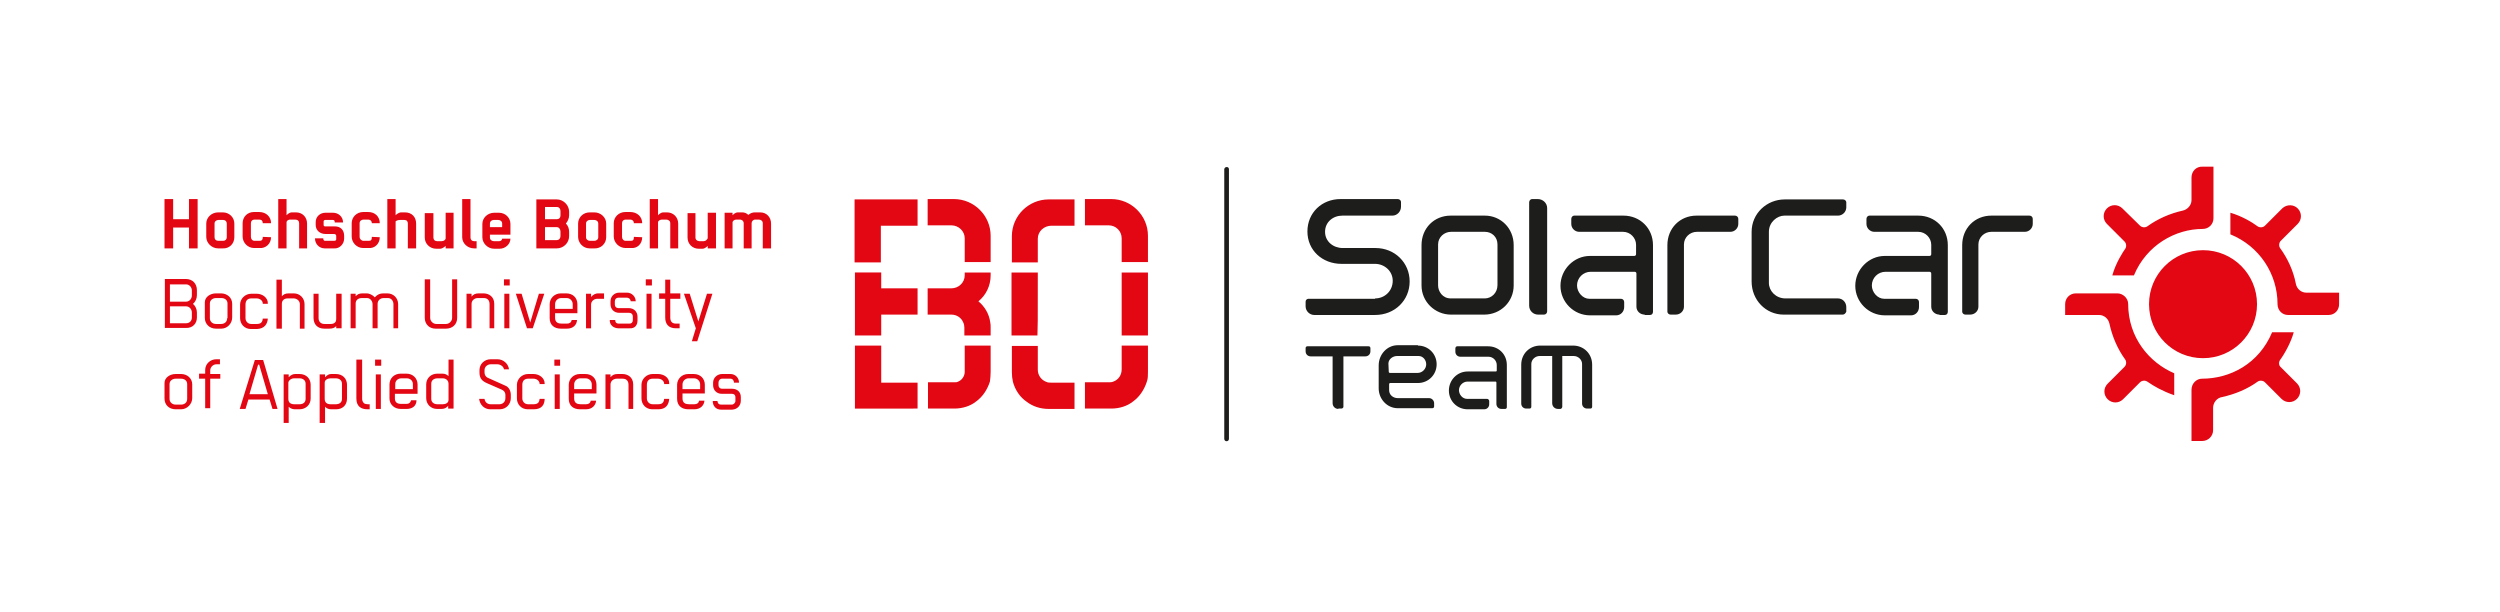
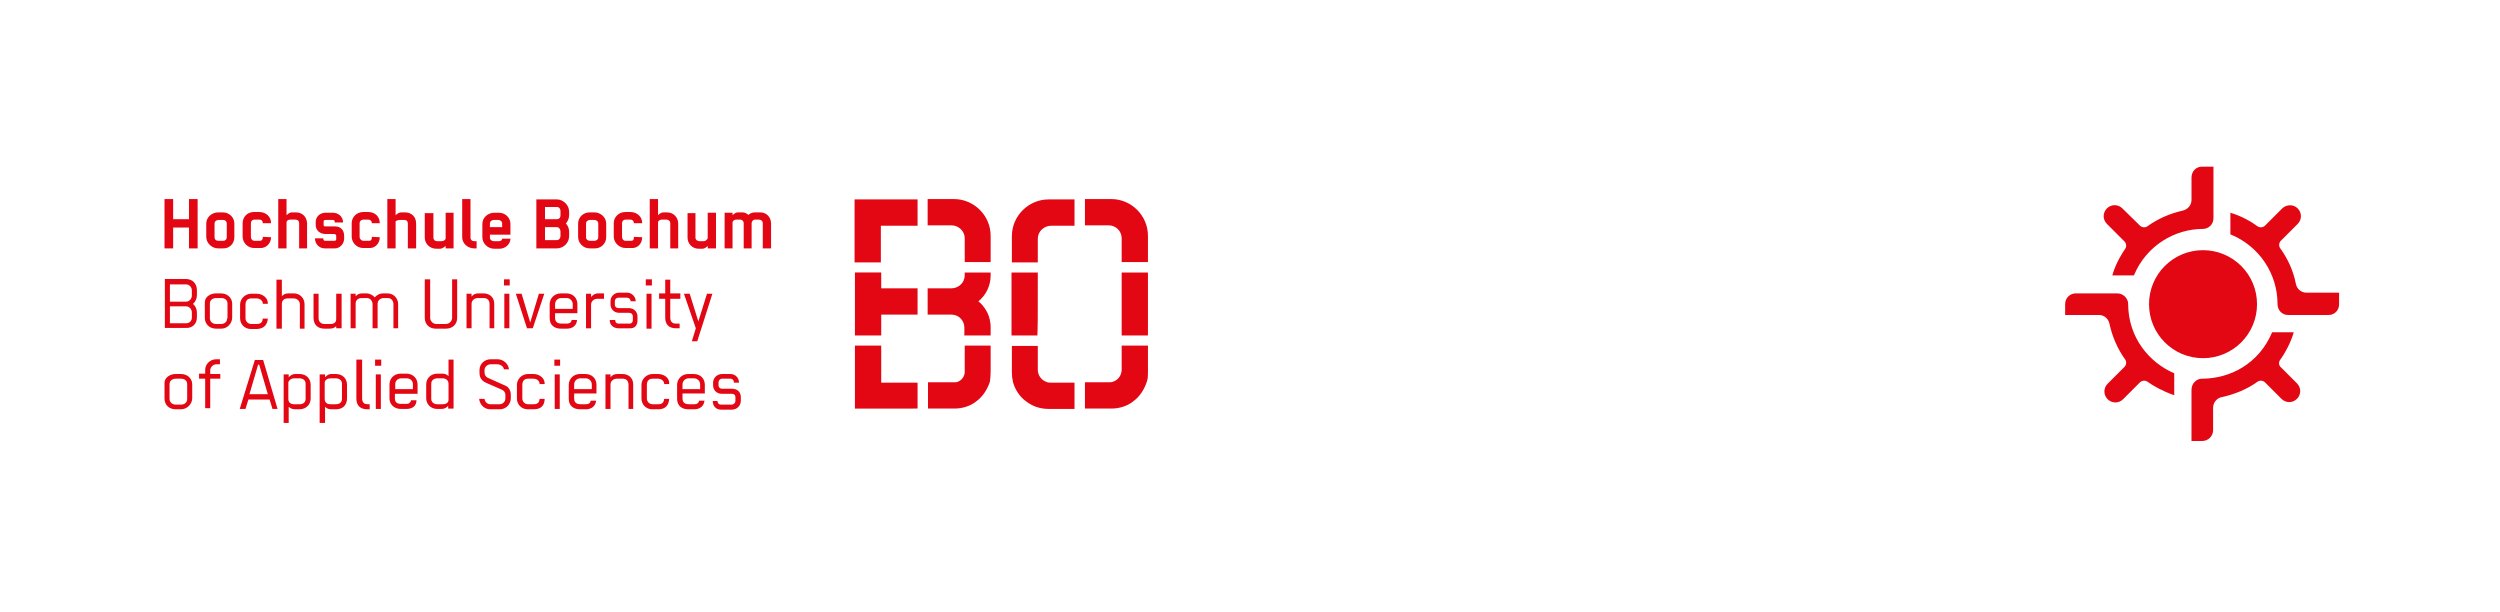
<svg xmlns="http://www.w3.org/2000/svg" version="1.1" id="Ebene_1" x="0px" y="0px" viewBox="0 0 694.5 170.1" style="enable-background:new 0 0 694.5 170.1;" xml:space="preserve">
  <style type="text/css">
	.st0{fill:#1D1D1B;}
	.st1{fill:#E30613;}
	.st2{fill:none;}
</style>
  <g>
-     <path class="st0" d="M341.4,47l0,74.9c0,0.9-1.3,0.9-1.3,0l0-74.9C340.2,46.2,341.4,46.2,341.4,47z" />
-     <path class="st0" d="M420.5,79.3c0,4.5-3.6,8.1-8.2,8.1h-9.2c-4.5,0-8.2-3.6-8.2-8.1V68.1c0-4.7,3.5-8.2,8.1-8.2h9.5   c4.4,0,8,3.5,8,8.2V79.3z M412.5,64.4h-9.4c-1.9,0-3.6,1.5-3.6,3.5v11.4c0,1.6,1.2,3.6,3.5,3.6h9.5c1.8,0,3.5-1.5,3.5-3.7V67.9   C416,65.8,414.4,64.4,412.5,64.4z M456.9,87.4c-1.3,0-2.3-1-2.3-2.2v-9.2c0-0.3-0.2-0.5-0.5-0.5h-12.2c-2.1,0-3.8,1.7-3.8,3.8   c0,1.9,1.6,3.7,3.4,3.7h8.8c0.5,0,0.9,0.4,0.9,0.9v1.4c0,1.3-1,2.3-2.2,2.3h-7.3c-4.5,0-8.2-3.7-8.2-8.2s3.7-8.3,8.2-8.3h12.3   c0.3,0,0.5-0.2,0.5-0.5V68c0-1.9-1.6-3.6-3.6-3.6h-12.2c-1.2,0-2.2-1-2.2-2.2l0-1.4c0-0.5,0.4-0.9,0.8-0.9H451   c4.6,0,8.2,3.5,8.2,8.2l0,18.5c0,0.5-0.3,0.9-0.8,0.9H456.9z M480.7,64.4h-9.3c-2,0-3.6,1.6-3.6,3.5v17.3c0,1.2-1,2.2-2.3,2.2h-1.4   c-0.5,0-0.9-0.4-0.9-0.8V68.1c0-4.7,3.5-8.2,8.1-8.2H482c0.5,0,0.9,0.4,0.9,0.9v1.4C482.9,63.4,481.9,64.4,480.7,64.4z M382,82.9   c2.7,0,4.9-2.1,4.9-4.9c0-2.7-2.3-4.7-4.9-4.7h-9.3c-5.4,0-9.5-3.8-9.5-9c0-5.2,4-9,9.2-9h15.9c0.5,0,0.9,0.4,0.9,0.8v1.3   c0,1.4-1.1,2.5-2.4,2.5h-13.9c-2.6,0-4.8,1.8-4.8,4.5c0,2.7,2.3,4.5,4.9,4.5h9.1c5.4,0,9.5,4.1,9.5,9.3c0,5.2-4.1,9.3-9.6,9.3   h-16.9c-1.3,0-2.4-1.1-2.4-2.4v-1.3c0-0.5,0.4-0.8,0.8-0.8H382z M427.3,87.4c-1.4,0-2.5-1.1-2.5-2.5V56.2c0-0.5,0.4-0.9,0.8-0.9   h1.6c1.4,0,2.6,1.1,2.6,2.5v28.7c0,0.5-0.4,0.9-0.9,0.9H427.3z M511.9,87.4h-16.4c-5,0-8.9-4.1-8.9-9.2V64.4c0-5.1,4.2-9,9.2-9   l16.2,0c0.5,0,0.9,0.4,0.9,0.8v1.4c0,1.3-1.1,2.3-2.3,2.3h-14.9c-2,0-4.3,1.8-4.3,4.5v14.2c0,2.2,1.9,4.3,4.6,4.3h14.6   c1.3,0,2.3,1.1,2.3,2.4v1.3C512.7,87,512.4,87.4,511.9,87.4z M538.8,87.4c-1.3,0-2.3-1-2.3-2.2v-9.2c0-0.3-0.2-0.5-0.5-0.5h-12.2   c-2.1,0-3.8,1.7-3.8,3.8c0,1.9,1.6,3.7,3.4,3.7h8.8c0.5,0,0.9,0.4,0.9,0.9v1.4c0,1.3-1,2.3-2.2,2.3h-7.3c-4.5,0-8.2-3.7-8.2-8.2   s3.7-8.3,8.2-8.3H536c0.3,0,0.5-0.2,0.5-0.5V68c0-1.9-1.6-3.6-3.6-3.6h-12.2c-1.2,0-2.2-1-2.2-2.2l0-1.4c0-0.5,0.4-0.9,0.8-0.9   h13.6c4.6,0,8.2,3.5,8.2,8.2l0,18.5c0,0.5-0.3,0.9-0.8,0.9H538.8z M562.5,64.4h-9.3c-2,0-3.6,1.6-3.6,3.5v17.3c0,1.2-1,2.2-2.3,2.2   H546c-0.5,0-0.9-0.4-0.9-0.8V68.1c0-4.7,3.5-8.2,8.1-8.2h10.6c0.5,0,0.9,0.4,0.9,0.9v1.4C564.7,63.4,563.7,64.4,562.5,64.4z" />
    <path class="st1" d="M590.4,69.1c0.4-0.6,0.3-1.5-0.2-2l-4.9-4.9c-1.2-1.2-1.2-3.1,0-4.3c1.2-1.2,3.1-1.2,4.3,0l4.9,4.8   c0.5,0.5,1.4,0.6,2,0.2c2.9-2.1,6.3-3.6,9.9-4.4c1.3-0.3,2.4-1.5,2.4-2.9v-6.3c0-1.6,1.2-3.1,3.1-3l3,0l0,14.3c0,1.7-1.3,3-3,3   c-7.6,0-15.6,4.5-19.1,12.9h-6C587.8,72.9,589.9,69.8,590.4,69.1z M596.5,106c-0.6-0.4-1.5-0.3-2,0.2l-4.7,4.7   c-1.2,1.2-3.1,1.2-4.3,0c-1.2-1.2-1.2-3.1,0-4.3l4.7-4.7c0.5-0.5,0.6-1.4,0.2-2c-2.1-2.9-3.6-6.3-4.4-10c-0.3-1.4-1.5-2.4-2.9-2.4   h-9.4l0-3c0-1.7,1.3-3,3-3l11.5,0c1.6,0,3,1.4,3,2.9c0,9.5,6,16.4,12.8,19.3v6.1C600.6,108.6,598.4,107.3,596.5,106z M646.9,87.5   h-11.3c-1.6,0-2.9-1.3-2.9-3c0-8.4-5-16.1-13.1-19.4v-6c3.1,0.9,6,2.6,7.6,3.8c0.6,0.4,1.5,0.3,2-0.2l4.9-4.9   c1.3-1.1,3.1-1,4.2,0.1c1.2,1.2,1.2,3.1,0,4.3l-4.7,4.7c-0.5,0.5-0.6,1.4-0.2,2c2.1,2.9,3.7,6.3,4.4,10c0.3,1.4,1.5,2.4,2.9,2.4   l9.1,0l0,3C649.9,86.1,648.6,87.5,646.9,87.5z M597,84.5c0-8.3,6.7-15,15-15c8.3,0,15,6.7,15,15c0,8.3-6.7,15-15,15   C603.7,99.5,597,92.8,597,84.5z M633.4,100c-0.4,0.6-0.4,1.5,0.2,2l4.5,4.5c1.2,1.2,1.2,3.1,0,4.3c-1.2,1.2-3.1,1.2-4.3,0l-4.6-4.6   c-0.5-0.5-1.4-0.6-2-0.2c-2.9,2.1-6.3,3.5-9.9,4.3c-1.4,0.2-2.5,1.5-2.5,3l0,6.2c0,1.7-1.4,3-3,3h-3v-14.2c0-1.8,1.4-3.1,2.9-3.1   c7.8,0,15.8-4.1,19.5-12.9h6C636.5,94.9,634.8,98.1,633.4,100z" />
-     <path class="st0" d="M430.9,98.9h-3.2c-1.2,0-2.3,1-2.3,2.2V113c0,0.3-0.2,0.5-0.5,0.5H424c-0.8,0-1.4-0.6-1.4-1.4v-10.8   c0-3,2.3-5.3,5.3-5.3h9.1c3,0,5.3,2.3,5.3,5.3V113c0,0.3-0.2,0.5-0.5,0.5h-0.9c-0.8,0-1.4-0.6-1.4-1.4v-11c0-1.2-1.1-2.2-2.3-2.2   h-3.2V113c0,0.3-0.3,0.6-0.5,0.6h-0.7c-0.9,0-1.6-0.7-1.6-1.6V98.9z M417.1,113.6c-0.8,0-1.4-0.6-1.4-1.4v-5.9   c0-0.2-0.1-0.3-0.3-0.3h-7.7c-1.3,0-2.4,1.1-2.4,2.4c0,1.2,1,2.4,2.2,2.4h5.6c0.3,0,0.6,0.3,0.6,0.6v0.9c0,0.8-0.6,1.4-1.4,1.4   h-4.6c-2.9,0-5.2-2.3-5.2-5.2c0-2.9,2.3-5.3,5.2-5.3h7.8c0.2,0,0.3-0.1,0.3-0.3v-1.5c0-1.2-1-2.3-2.3-2.3h-7.8   c-0.8,0-1.4-0.6-1.4-1.4v-0.9c0-0.3,0.2-0.6,0.5-0.6h8.6c2.9,0,5.2,2.2,5.2,5.2l0,11.7c0,0.3-0.2,0.5-0.5,0.5H417.1z M385.8,103.3   c0,0.2,0.2,0.3,0.3,0.3h7.7c1.3,0,2.4-1.1,2.4-2.4c0-1.2-0.9-2.3-2.1-2.3h-6c-1.2,0-2.4,0.9-2.4,2.1L385.8,103.3z M393.9,96   c2.9,0,5.2,2.3,5.2,5.2c0,2.9-2.3,5.2-5.2,5.2h-7.7c-0.2,0-0.3,0.2-0.3,0.3v1.7c0,1.3,1.1,2.2,2.4,2.2h8.7c0.8,0,1.4,0.7,1.4,1.4   v0.9c0,0.3-0.2,0.5-0.5,0.5h-9.6c-3,0-5.3-2.6-5.3-5.5l0-6.4c0-3,2.3-5.6,5.3-5.6H393.9z M371.8,113.6c-0.9,0-1.6-0.7-1.6-1.6v-13   h-6.1c-0.8,0-1.4-0.6-1.4-1.4v-0.9c0-0.3,0.2-0.5,0.5-0.5h17c0.3,0,0.5,0.2,0.5,0.5v0.9c0,0.8-0.6,1.4-1.4,1.4h-6.1V113   c0,0.3-0.3,0.5-0.6,0.5H371.8z" />
    <path class="st1" d="M318.9,72.8v-7.3c0-5.6-4.6-10.2-10.2-10.2h-7.3v7.3h6.6c2,0,3.6,1.6,3.6,3.6v6.6H318.9L318.9,72.8z    M318.9,93.2v-3.6V75.7h-7.3v13.9v3.6H318.9L318.9,93.2z M298.5,62.7v-7.3h-7.2c-5.6,0-10.2,4.6-10.2,10.2v7.3h7.2v-6.6   c0-2,1.7-3.6,3.8-3.6H298.5L298.5,62.7z M318.9,103.3v-7.3h-7.3v6.6c0,1.6-0.9,2.9-2.3,3.4c-0.4,0.2-0.9,0.2-1.3,0.2h-6.6v5.3v2   h7.3c2.3,0,4.5-0.7,6.1-2c1.8-1.3,3.1-3.3,3.8-5.5C318.9,105.2,318.9,104.3,318.9,103.3L318.9,103.3z M275.2,72.8v-7.3   c0-5.6-4.6-10.2-10.2-10.2h-7.3v7.3h6.6c2,0,3.7,1.6,3.7,3.6v6.6H275.2L275.2,72.8z M288.3,75.7h-7.3v17.5h7.2   C288.3,88.9,288.3,92.1,288.3,75.7L288.3,75.7z M298.5,113.6v-2v-5.3H292c-0.4,0-0.9,0-1.3-0.2c-1.4-0.5-2.4-1.8-2.4-3.4v-6.6h-7.2   v7.3c0,1,0.1,1.8,0.3,2.7c0.6,2.2,1.9,4.2,3.8,5.5c1.7,1.3,3.8,2,6.1,2H298.5L298.5,113.6z M254.9,62.7v-7.3h-17.5v17.5h7.3V62.7   H254.9L254.9,62.7z M275.2,93.2V91c0-0.5,0-1-0.1-1.4c-0.3-2.4-1.6-4.5-3.3-5.9c2.1-1.7,3.4-4.3,3.4-7.2v-0.8H268v0.8   c0,2-1.7,3.6-3.7,3.6h-6.6v7.3h6.6c1.5,0,2.8,0.9,3.3,2.2c0.2,0.4,0.3,0.9,0.3,1.4v2.2H275.2L275.2,93.2z M254.9,87.4v-7.3h-10.1   v-4.4h-7.3v17.5h7.3v-3.6v-2.2H254.9L254.9,87.4z M275.2,103.3v-7.3H268v7.3c0,1.2-0.8,2.3-1.8,2.7c-0.3,0.2-0.7,0.2-1.1,0.2h-7.3   v5.3v2h7.3c2.3,0,4.5-0.7,6.1-2c1.8-1.3,3.1-3.3,3.8-5.5C275.1,105.2,275.2,104.3,275.2,103.3L275.2,103.3z M254.9,113.6v-2v-5.3   h-10.1V106v-10h-7.3v17.5H254.9L254.9,113.6z" />
    <path class="st1" d="M214.2,69v-6.9c0-1.7-1.2-3.1-3-3.1h-1.4c-0.8,0-1.3,0.2-1.9,0.7c-0.6-0.5-1-0.7-1.8-0.7h-1.1   c-0.8,0-1.4,0.7-1.5,0.8v-0.7h-2.2V69h2.2v-7.2c0-0.4,0.5-0.8,1-0.8h1.1c0.5,0,1,0.4,1,1v7h2.2v-7c0-0.5,0.4-1,1-1h1   c0.6,0,1.1,0.4,1.1,1V69H214.2L214.2,69z M198.9,69v-9.9h-2.3v7.1c-0.2,0.4-0.6,0.8-1.1,0.8h-1.2c-0.6,0-1.1-0.4-1.1-1v-6.8H191   v6.8c0,1.7,1.3,3.1,3.1,3.1h1c0.8,0,1.4-0.7,1.5-0.8V69H198.9L198.9,69z M188.4,69v-6.9c0-1.7-1.3-3.1-3.1-3.1h-1   c-0.8,0-1.4,0.7-1.5,0.8v-4.5h-2.3V69h2.3v-7.2c0-0.5,0.6-0.8,1.1-0.8h1.2c0.6,0,1.1,0.4,1.1,1V69H188.4L188.4,69z M178.4,65.9   L178.4,65.9l-2.3-0.1c0,1-0.3,1.1-1,1.1h-1.3c-0.6,0-1-0.5-1-1.1v-3.8c0-0.6,0.4-1,1-1h1.3c0.6,0,1,0.4,1,1h2.3   c0-1.8-1.4-3.1-3.3-3.1h-1.4c-1.8,0-3.2,1.4-3.2,3.1v3.7c0,1.7,1.5,3.2,3.3,3.2h1.4C177.1,69.1,178.4,67.7,178.4,65.9L178.4,65.9z    M197.9,81.6h-1.5l-2.4,7.7l-2.4-7.7H190l3.3,9.6l-1.1,3.6h1.5L197.9,81.6L197.9,81.6z M181.1,79.3v-1.7h-1.7v1.7H181.1L181.1,79.3   z M189,83v-1.5h-2.8v-3.8h-1.4v3.8h-1.7V83h1.7v5.2c0,1.7,0.8,3,3,3h1v-1.3h-1c-1.2,0-1.6-0.7-1.6-1.7V83H189L189,83z M168.4,65.9   v-3.8c0-1.7-1.5-3.1-3.3-3.1h-1.3c-1.8,0-3.2,1.4-3.2,3.1v3.7c0,1.7,1.4,3.2,3.2,3.2h1.3C166.9,69.1,168.4,67.7,168.4,65.9   L168.4,65.9z M181,91.3v-9.7h-1.4v9.7H181L181,91.3z M205.8,111.3v-1c0-1.4-1-2.3-2.4-2.3h-2.8c-0.6,0-1-0.4-1-1v-0.7   c0-0.6,0.4-1.1,1-1.1h2.3c0.7,0,1,0.6,1,1.1h1.4c0-1.3-1-2.4-2.4-2.4h-2.3c-1.3,0-2.5,1-2.5,2.4v0.7c0,1.4,1,2.4,2.4,2.4h2.8   c0.6,0,1,0.3,1,1v1c0,0.5-0.5,1-1,1h-3c-0.6,0-0.9-0.3-1-1H198c0,1.4,0.9,2.4,2.3,2.4h3.1C204.9,113.7,205.8,112.6,205.8,111.3   L205.8,111.3z M158.1,65.6v-1.2c0-0.9-0.3-1.7-0.9-2.3c0.5-0.6,0.9-1.4,0.9-2.3v-1c0-1.8-1.6-3.4-3.4-3.4H149V69h5.7   C156.5,69,158.1,67.5,158.1,65.6L158.1,65.6z M177.1,89v-1c0-1.4-1-2.4-2.4-2.4h-2.9c-0.6,0-1-0.4-1-1v-0.9c0-0.6,0.4-1,1-1h2.3   c0.7,0,1.1,0.5,1.1,1h1.4c0-1.3-1.1-2.4-2.4-2.4H172c-1.3,0-2.4,1-2.4,2.4v0.8c0,1.4,1,2.4,2.4,2.4h2.8c0.6,0,1,0.4,1,1v1   c0,0.6-0.3,1-1,1h-2.9c-0.6,0-1-0.3-1-1h-1.5c-0.1,1.3,1,2.3,2.4,2.3h3.1C176.4,91.3,177.1,90.3,177.1,89L177.1,89z M195.8,109.4   v-2.5c0-1.7-1.2-3-3.1-3h-1.5c-1.8,0-3.1,1.4-3.1,3v3.9c0,1.9,1.3,2.9,3.1,2.9h1.7c1.7,0,2.7-1.1,2.8-2.4h-1.5   c-0.1,0.7-0.6,1-1.3,1h-1.5c-0.9,0-1.8-0.3-1.8-1.6v-1.4H195.8L195.8,109.4z M167.8,83v-1.5h-1.7c-0.6,0-1.3,0.3-1.9,1v-0.9h-1.4   v9.6h1.4v-6.6c0-0.9,0.8-1.6,1.7-1.6H167.8L167.8,83z M141.8,66.3h-2.3c0,0.3-0.3,0.7-0.8,0.7h-1.5c-0.6,0-1.1-0.4-1.1-1v-0.8h5.7   v-3c0-1.7-1.4-3.1-3.2-3.1h-1.3c-1.8,0-3.3,1.4-3.3,3.1v3.7c0,1.7,1.5,3.2,3.3,3.2h1.5C140.4,69.1,141.8,67.8,141.8,66.3   L141.8,66.3z M185.9,110.8h-1.4c-0.1,1.1-0.6,1.5-1.7,1.5h-1.5c-1,0-1.6-0.8-1.6-1.6v-3.8c0-1.1,0.6-1.7,1.6-1.7h1.5   c0.8,0,1.6,0.5,1.7,1.3c0,0.1,0,0.1,0,0.2h1.4v-0.3c0-1.5-1.5-2.5-3.1-2.5h-1.5c-1.7,0-3.1,1.4-3.1,3v3.8c0,1.6,1.2,3,3,3h1.7   C185,113.7,185.8,112.4,185.9,110.8L185.9,110.8z M132.4,69.1V67h-0.7c-0.6,0-1-0.4-1-1V55.3h-2.3v10.6c0,1.7,1.5,3.1,3.3,3.1   H132.4L132.4,69.1z M141.6,79.3v-1.7H140v1.7H141.6L141.6,79.3z M151.2,81.6h-1.5l-2.4,8l-2.4-8h-1.6l3.1,9.6h1.6L151.2,81.6   L151.2,81.6z M126,69v-9.9h-2.2v7.1c0,0.4-0.5,0.8-1.1,0.8h-1.3c-0.6,0-1-0.4-1-1v-6.8H118v6.8c0,1.7,1.4,3.1,3.2,3.1h1   c0.8,0,1.5-0.7,1.6-0.8V69H126L126,69z M141.5,91.2v-9.6h-1.4v9.6H141.5L141.5,91.2z M155.6,101.6v-1.7H154v1.7H155.6L155.6,101.6z    M115.6,69v-6.9c0-1.7-1.1-3.1-3.1-3.1h-1c-0.9,0-1.6,0.8-1.6,0.8v-4.5h-2.3V69h2.3v-7.5c0,0,0.4-0.4,1.2-0.4h1.2c0.7,0,1,0.4,1,1   V69H115.6L115.6,69z M155.5,113.6v-9.6h-1.4v9.6H155.5L155.5,113.6z M127,88.3V77.6h-1.4v10.7c0,0.9-0.8,1.7-1.7,1.7h-2.7   c-0.9,0-1.7-0.8-1.7-1.7V77.6h-1.5v10.7c0,1.7,1.2,3,3,3h2.9C125.6,91.3,127,90.2,127,88.3L127,88.3z M105.5,65.9L105.5,65.9   l-2.2-0.1c0,1-0.3,1.1-1,1.1h-1.3c-0.6,0-1.1-0.5-1.1-1.1v-3.8c0-0.6,0.5-1,1.1-1h1.3c0.6,0,1,0.4,1,1h2.2c0-1.8-1.3-3.1-3.2-3.1   h-1.4c-1.8,0-3.2,1.4-3.2,3.1v3.7c0,1.7,1.4,3.2,3.2,3.2h1.4C104.1,69.1,105.5,67.7,105.5,65.9L105.5,65.9z M141.9,110.6v-0.9   c0-1.1-0.5-2.2-1.6-2.6l-4.9-2.2c-0.5-0.3-0.8-0.8-0.8-1.4v-0.7c0-0.9,0.8-1.6,1.7-1.6h1.9c0.8,0,1.7,0.6,1.8,1.4h1.4   c-0.2-1.6-1.6-2.8-3.2-2.8h-1.9c-1.7,0-3.1,1.3-3.1,3v0.7c0,1.7,0.8,2.4,2.2,3l3.9,1.7c0.9,0.4,1.1,1,1.1,1.5v0.9   c0,1-0.7,1.7-1.7,1.7h-2.4c-0.9,0-1.6-0.6-1.7-1.5h-1.5c0.2,1.6,1.4,2.9,3.1,2.9h2.6C140.7,113.7,141.9,112.2,141.9,110.6   L141.9,110.6z M95.6,66.3v-0.8c0-1.6-1-2.6-2.5-2.6h-2.7c-0.3,0-0.5-0.1-0.5-0.4v-1c0-0.3,0.3-0.4,0.5-0.4h2c0.4,0,0.6,0.1,0.6,0.7   h2.3c0-1.6-1.3-2.7-2.8-2.7h-2.1c-1.5,0-2.7,1.1-2.7,2.6v0.8c0,1.5,1.2,2.5,2.7,2.5h2.4c0.3,0,0.6,0.2,0.6,0.5v1   c0,0.3-0.3,0.4-0.6,0.4h-2.5c-0.3,0-0.5-0.2-0.5-0.7h-2.3c0,1.6,1.2,2.8,2.7,2.8h2.7C94.3,69.1,95.6,67.8,95.6,66.3L95.6,66.3z    M85.3,69v-6.9c0-1.7-1.2-3.1-3.1-3.1h-1.1c-0.8,0-1.4,0.7-1.5,0.8v-4.5h-2.3V69h2.3v-7.2c0-0.5,0.5-0.8,1-0.8H82   c0.7,0,1.1,0.4,1.1,1V69H85.3L85.3,69z M110.6,91.2v-6.7c0-1.7-1.3-3-3-3h-1.1c-1,0-1.6,0.3-2.4,1.1c-0.7-0.8-1.7-1.1-2.2-1.1h-1.2   c-1,0-1.4,0.3-1.9,0.8v-0.7h-1.4v9.6h1.4v-6.9c0-1,0.8-1.5,1.7-1.5h1.5c0.8,0,1.5,0.8,1.5,1.7v6.7h1.4v-6.8c0-0.9,0.7-1.6,1.7-1.6   h1.2c0.9,0,1.5,0.8,1.5,1.7v6.7H110.6L110.6,91.2z M126,113.6V99.9h-1.4v4.6c-0.4-0.4-0.9-0.7-1.7-0.7h-1.4c-1.8,0-3.1,1.3-3.1,3   v3.8c0,1.7,1.3,3,3,3h1.2c0.7,0,1.4-0.2,1.9-0.9v0.8H126L126,113.6z M75.3,65.9L75.3,65.9L73,65.8c0,1-0.4,1.1-1,1.1h-1.3   c-0.6,0-1-0.5-1-1.1v-3.8c0-0.6,0.4-1,1-1H72c0.7,0,1,0.4,1,1h2.3c0-1.8-1.4-3.1-3.3-3.1h-1.5c-1.8,0-3.1,1.4-3.1,3.1v3.7   c0,1.7,1.4,3.2,3.2,3.2H72C73.8,69.1,75.3,67.7,75.3,65.9L75.3,65.9z M94.9,91.2v-9.6h-1.5v7c0,1-0.6,1.4-1.6,1.4h-1.7   c-1,0-1.6-0.7-1.6-1.6v-6.8h-1.4v6.7c0,1.8,1.1,3,3,3h1.3c1,0,1.5-0.2,2-0.7v0.6H94.9L94.9,91.2z M105.9,101.6v-1.7h-1.7v1.7H105.9   L105.9,101.6z M116,109.5v-2.7c0-1.7-1.3-3-3.1-3h-1.6c-1.8,0-3.1,1.3-3.1,3v3.9c0,1.6,1.3,2.9,3.1,2.9h1.7c1.5,0,2.7-0.8,2.7-2.4   h-1.5c-0.2,0.7-0.6,1-1.3,1h-1.5c-1,0-1.7-0.4-1.7-1.5v-1.3H116L116,109.5z M65.1,65.9v-3.8c0-1.7-1.4-3.1-3.2-3.1h-1.3   c-1.8,0-3.3,1.4-3.3,3.1v3.7c0,1.7,1.5,3.2,3.3,3.2h1.3C63.7,69.1,65.1,67.7,65.1,65.9L65.1,65.9z M105.8,113.6v-9.6h-1.4v9.6   H105.8L105.8,113.6z M84.6,91.2v-6.7c0-1.7-1.3-3-3-3h-1.4c-1,0-1.4,0.3-1.9,0.8v-4.6h-1.5v13.6h1.5v-6.9c0-1,0.7-1.5,1.6-1.5h1.7   c0.9,0,1.7,0.7,1.7,1.6v6.8H84.6L84.6,91.2z M102.7,113.7v-1.4h-0.5c-0.4,0-0.9-0.1-1.1-0.3c-0.3-0.3-0.5-0.7-0.5-1.2V99.9H99v10.8   c0,2.1,1.2,3,3.1,3H102.7L102.7,113.7z M54.9,69V55.3h-2.4v5.6h-4.4v-5.6h-2.4V69h2.4v-5.8h4.4V69H54.9L54.9,69z M96.4,110.7v-3.8   c0-1.7-1.2-3-3.1-3h-1.2c-0.7,0-1.1,0.2-1.8,0.9v-0.8h-1.5v13.5h1.5v-4.5c0.4,0.4,0.9,0.7,1.7,0.7h1.4   C95,113.7,96.4,112.7,96.4,110.7L96.4,110.7z M86.3,110.7v-3.8c0-1.7-1.2-3-3.1-3h-1.1c-0.7,0-1.2,0.2-1.9,0.9v-0.8h-1.4v13.5h1.4   v-4.5c0.4,0.4,1,0.7,1.7,0.7h1.3C85,113.7,86.3,112.4,86.3,110.7L86.3,110.7z M54.7,88.2v-1.4c0-0.9-0.4-1.8-1.1-2.4   c0.7-0.5,1.1-1.5,1.1-2.4v-1.4c0-1.7-1.1-3.1-3.1-3.1h-5.8v13.6h5.8C53.5,91.2,54.7,89.9,54.7,88.2L54.7,88.2z M77.1,113.6l-4-13.6   h-2.3l-4.2,13.6h1.6l0.8-2.6h5.9l0.8,2.6H77.1L77.1,113.6z M61.2,105.3v-1.4h-2.8v-1c0-0.9,0.8-1.7,1.7-1.7h1v-1.4h-1   c-1.7,0-3.1,1.3-3.1,3v1h-1.7v1.4H57v8.2h1.4v-8.2H61.2L61.2,105.3z M53.4,110.6v-3.8c0-1.8-1.5-2.9-3.1-2.9h-1.5   c-1.6,0-3.1,1-3.1,2.5v4.3c0,1.8,1.3,3,3.1,3h1.5C52,113.7,53.4,112.2,53.4,110.6L53.4,110.6z M166.2,65.9c0,0.6-0.5,1-1.1,1h-1.2   c-0.6,0-1.1-0.4-1.1-1v-3.8c0-0.6,0.5-1,1.1-1h1.2c0.6,0,1.1,0.4,1.1,1V65.9L166.2,65.9z M155.7,59.9c0,0.6-0.4,1-1,1h-3.3v-3.4   h3.3c0.6,0,1,0.5,1,1.1V59.9L155.7,59.9z M155.7,65.6c0,0.6-0.4,1.1-1,1.1h-3.3v-3.6h3.3c0.6,0,1,0.6,1,1.2V65.6L155.7,65.6z    M194.4,108.1h-4.8v-1.3c0-0.9,0.7-1.7,1.7-1.7h1.5c1,0,1.7,0.8,1.7,1.7V108.1L194.4,108.1z M139.6,63.1h-3.5v-1c0-0.6,0.5-1,1.1-1   h1.2c0.6,0,1.1,0.4,1.1,1V63.1L139.6,63.1z M124.6,111.1c0,0.9-0.9,1.2-1.6,1.2h-1.5c-0.9,0-1.7-0.5-1.7-1.5v-4.2   c0-1,0.8-1.5,1.7-1.5h1.5c0.9,0,1.6,0.6,1.6,1.5V111.1L124.6,111.1z M114.6,108.1h-4.8v-1.4c0-0.9,0.7-1.6,1.7-1.6h1.5   c1,0,1.7,0.7,1.7,1.6V108.1L114.6,108.1z M63,65.9c0,0.6-0.4,1-1,1h-1.3c-0.7,0-1.1-0.4-1.1-1v-3.8c0-0.6,0.5-1,1.1-1h1.3   c0.6,0,1,0.4,1,1V65.9L63,65.9z M95,110.8c0,1-0.7,1.5-1.7,1.5h-1.5c-1,0-1.6-0.5-1.6-1.5v-4.5c0-0.8,0.9-1.2,1.6-1.2h1.5   c0.9,0,1.7,0.5,1.7,1.5V110.8L95,110.8z M84.9,110.8c0,1-0.7,1.5-1.7,1.5h-1.5c-1,0-1.6-0.5-1.6-1.5v-4.5c0-0.4,0.6-1.2,1.6-1.2   h1.5c0.9,0,1.7,0.5,1.7,1.5V110.8L84.9,110.8z M53.3,82.1c0,0.9-0.7,1.7-1.6,1.7h-4.5v-4.8h4.5c0.9,0,1.6,0.8,1.6,1.7V82.1   L53.3,82.1z M74.4,109.5h-5.1l2.4-8.2h0.3L74.4,109.5L74.4,109.5z M53.3,88.2c0,1-0.7,1.6-1.6,1.6h-4.5v-4.7h4.5   c0.9,0,1.6,0.8,1.6,1.7V88.2L53.3,88.2z M52,110.8c0,1-0.7,1.6-1.7,1.6h-1.5c-0.9,0-1.7-0.6-1.7-1.6v-4.1c0-1,0.9-1.5,1.7-1.5h1.5   c1,0,1.7,0.6,1.7,1.5V110.8L52,110.8z M165.7,109.4v-2.5c0-1.7-1.2-3-3.1-3h-1.5c-1.8,0-3.1,1.4-3.1,3v3.9c0,1.9,1.3,2.9,3.1,2.9   h1.7c1.7,0,2.7-1.1,2.8-2.4h-1.5c-0.1,0.7-0.6,1-1.3,1h-1.5c-0.9,0-1.8-0.3-1.8-1.6v-1.4H165.7L165.7,109.4z M164.3,108.1h-4.8   v-1.3c0-0.9,0.7-1.7,1.7-1.7h1.5c1,0,1.7,0.8,1.7,1.7V108.1L164.3,108.1z M151.3,110.8h-1.4c-0.1,1.1-0.6,1.5-1.7,1.5h-1.5   c-1,0-1.6-0.8-1.6-1.6v-3.8c0-1.1,0.6-1.7,1.6-1.7h1.5c0.8,0,1.6,0.5,1.7,1.3c0,0.1,0,0.1,0,0.2h1.4v-0.2c0-1.5-1.5-2.6-3.1-2.6   h-1.5c-1.7,0-3.1,1.4-3.1,3v3.8c0,1.6,1.2,3,3,3h1.7C150.5,113.7,151.3,112.4,151.3,110.8L151.3,110.8z M64.5,88.2v-3.8   c0-1.8-1.5-2.9-3.1-2.9H60c-1.6,0-3.1,1-3.1,2.5v4.3c0,1.7,1.3,3,3.1,3h1.5C63.1,91.3,64.5,89.9,64.5,88.2L64.5,88.2z M63.1,88.4   c0,1-0.7,1.6-1.7,1.6H60c-0.9,0-1.7-0.6-1.7-1.6v-4.1c0-1,0.9-1.5,1.7-1.5h1.5c1,0,1.7,0.6,1.7,1.5V88.4L63.1,88.4z M74.4,88.5H73   c-0.1,1.1-0.6,1.5-1.7,1.5h-1.5c-1,0-1.6-0.8-1.6-1.6v-3.8c0-1.1,0.6-1.7,1.6-1.7h1.5c0.8,0,1.6,0.5,1.7,1.3c0,0.1,0,0.1,0,0.2h1.4   v-0.2c0-1.5-1.5-2.6-3.1-2.6h-1.5c-1.7,0-3.1,1.4-3.1,3v3.8c0,1.6,1.2,3,3,3h1.7C73.5,91.3,74.3,90,74.4,88.5L74.4,88.5z M160.4,87   v-2.5c0-1.7-1.2-3-3.1-3h-1.5c-1.8,0-3.1,1.4-3.1,3v3.9c0,1.9,1.3,2.9,3.1,2.9h1.7c1.7,0,2.7-1,2.8-2.4h-1.5c-0.1,0.7-0.6,1-1.3,1   H156c-0.9,0-1.8-0.3-1.8-1.6V87H160.4L160.4,87z M159,85.8h-4.8v-1.3c0-0.9,0.7-1.7,1.7-1.7h1.5c1,0,1.7,0.8,1.7,1.7V85.8L159,85.8   z M137.3,91.2v-6.8c0-2-1.5-2.9-3-2.9H133c-1,0-1.5,0.3-2,0.9v-0.8h-1.4v9.6h1.4v-6.8c0-1,0.9-1.6,1.7-1.6h1.7c1,0,1.6,0.6,1.6,1.7   v6.7H137.3L137.3,91.2z M175.9,113.6v-6.8c0-2-1.5-2.9-3-2.9h-1.3c-1,0-1.5,0.3-2,0.9v-0.8h-1.4v9.6h1.4v-6.8c0-1,0.9-1.6,1.7-1.6   h1.7c1,0,1.6,0.6,1.6,1.7v6.7H175.9L175.9,113.6z" />
  </g>
  <rect x="0" class="st2" width="694.5" height="170.1" />
</svg>